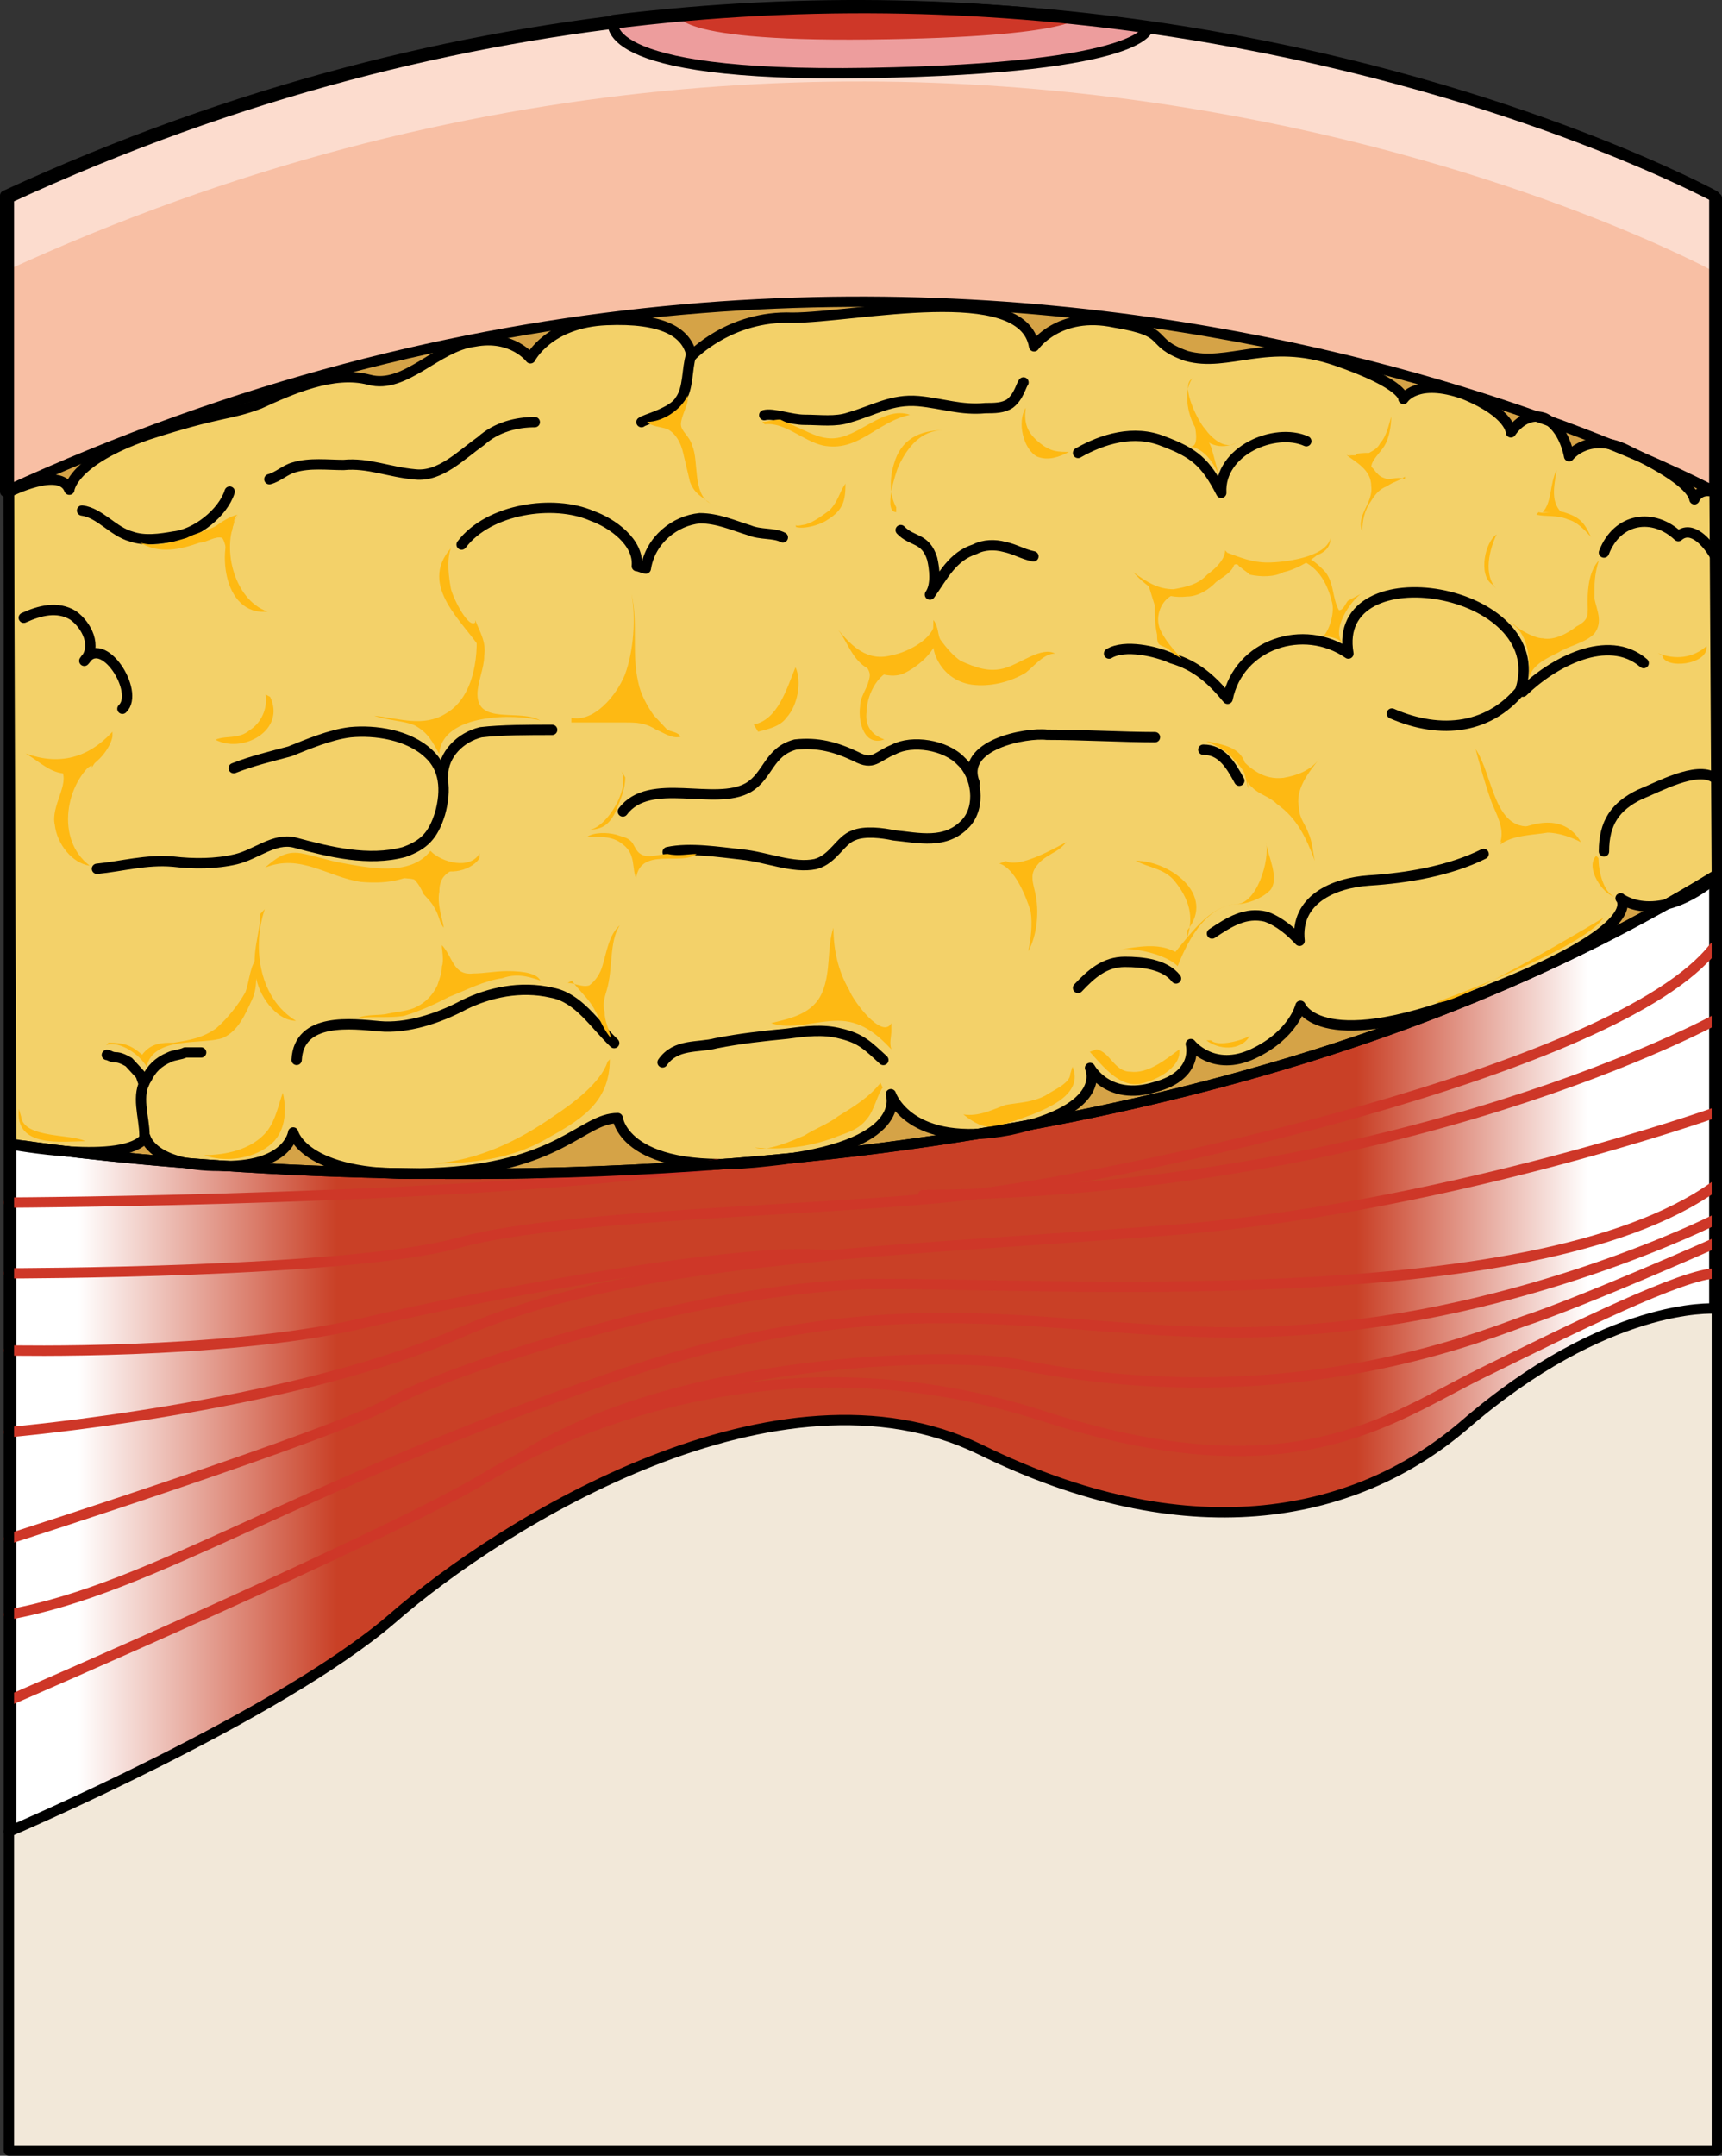
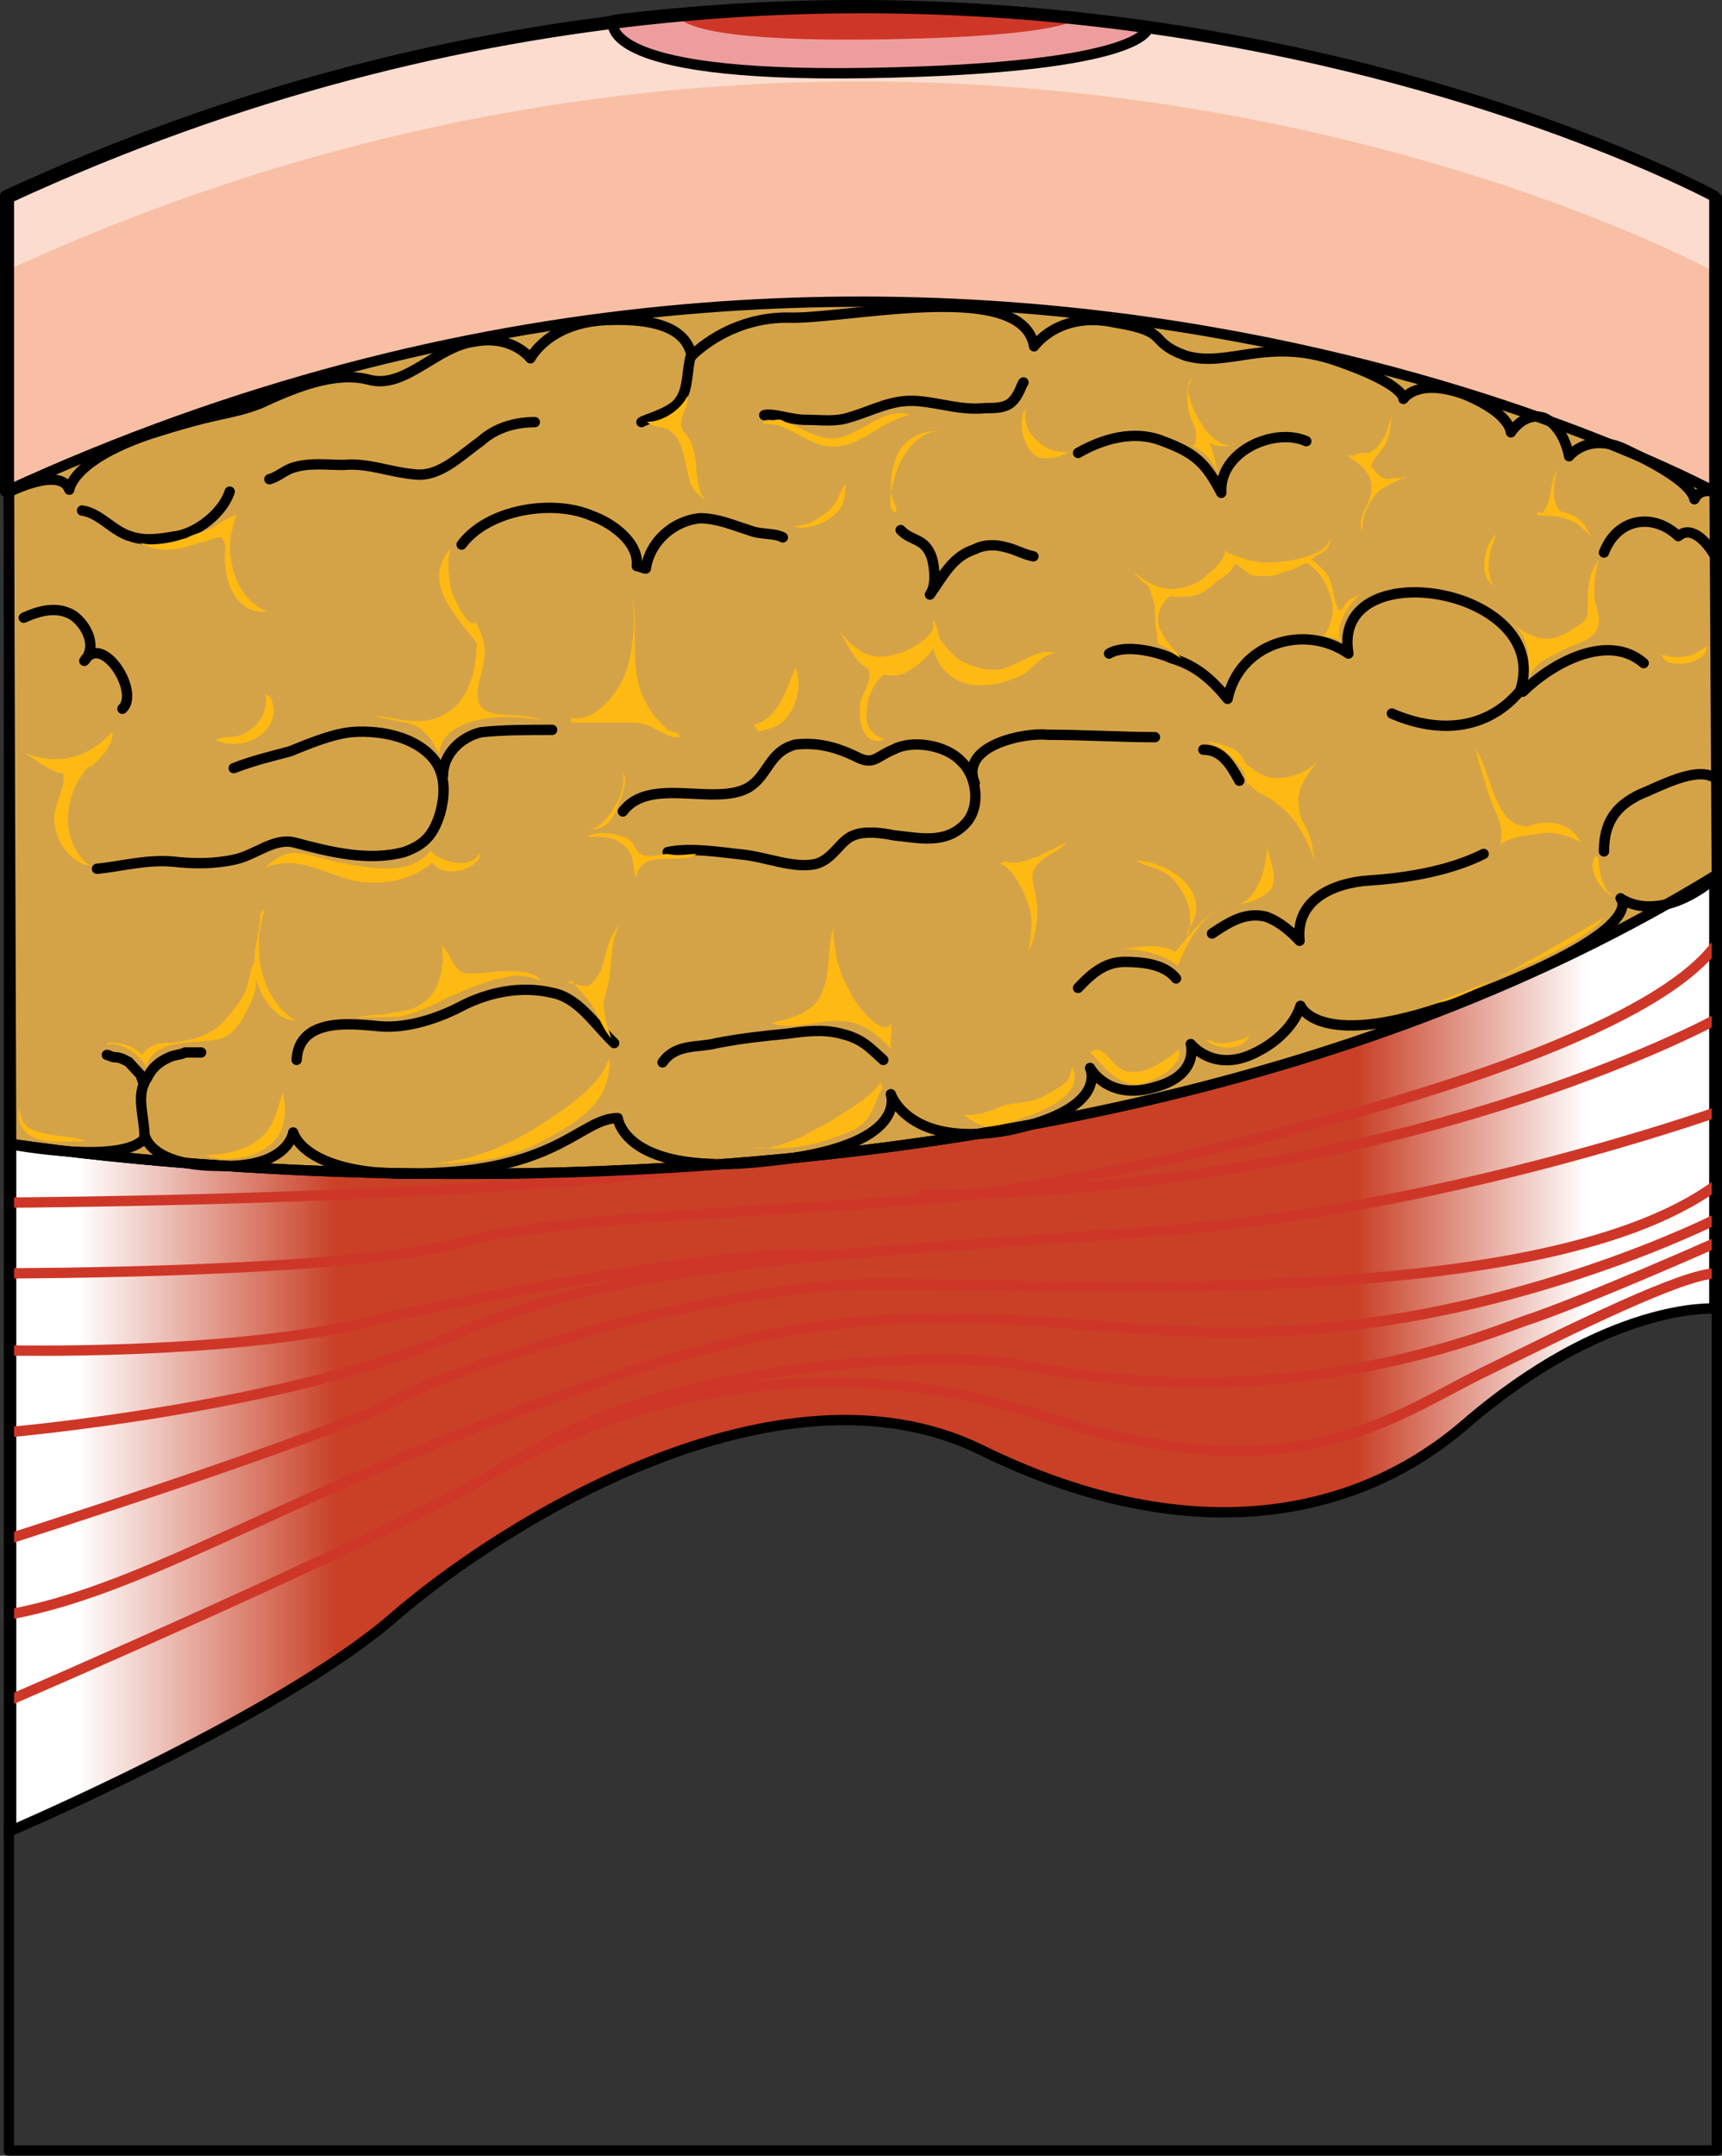
<svg xmlns="http://www.w3.org/2000/svg" version="1.1" id="Layer_1" x="0px" y="0px" width="166.6px" height="208.488px" viewBox="0 0 166.6 208.488" enable-background="new 0 0 166.6 208.488" xml:space="preserve">
  <rect x="0" y="0" width="166.6" height="208.488" fill="#333333" stroke="none" />
  <g>
    <path fill-rule="evenodd" clip-rule="evenodd" fill="#F8BFA4" d="M165.8,47.487c0,0-75.853-41.33-165.36,0c0-28.63,0-28.63,0-28.63   c89.507-41.33,165.36,0,165.36,0V47.487L165.8,47.487L165.8,47.487z" />
    <path fill-rule="evenodd" clip-rule="evenodd" fill="#FCDCCE" d="M165.8,26.248c0,0-75.636-41.331-165.36,0   c0-7.389,0-7.389,0-7.389c89.724-41.332,165.36,0,165.36,0V26.248L165.8,26.248L165.8,26.248z" />
    <path fill-rule="evenodd" clip-rule="evenodd" fill="#ED9D9D" stroke="#000000" stroke-linecap="round" stroke-linejoin="round" stroke-miterlimit="10" d="   M111.104,2.635c-15.16-2.329-32.703-3.028-51.761-0.699c0,0-2.382,5.59,24.689,5.125C111.32,6.595,111.104,2.635,111.104,2.635" />
    <path fill-rule="evenodd" clip-rule="evenodd" fill="#CE3728" d="M104.48,1.554C93.229,0.42,80.029-0.033,65.531,1.101   c0,0-1.731,2.947,18.609,2.72C104.48,3.594,104.48,1.554,104.48,1.554" />
-     <path fill-rule="evenodd" clip-rule="evenodd" fill="#F2E8D9" d="M165.8,126.42c0,81.747,0,81.747,0,81.747c-165,0-165,0-165,0   c0-31.175,0-31.175,0-31.175s25.984-11.085,37.028-20.553c10.827-9.468,37.46-25.863,56.949-16.396   c19.704,9.699,35.944,6.928,46.771-2.309C155.406,125.727,165.8,126.42,165.8,126.42L165.8,126.42z" />
    <linearGradient id="SVGID_1_" gradientUnits="userSpaceOnUse" x1="0.44" y1="130.887" x2="166.04" y2="130.887">
      <stop offset="0.043" style="stop-color:#FFFFFF" />
      <stop offset="0.194" style="stop-color:#C94026" />
      <stop offset="0.79" style="stop-color:#C94026" />
      <stop offset="0.925" style="stop-color:#FFFFFF" />
    </linearGradient>
    <path fill-rule="evenodd" clip-rule="evenodd" fill="url(#SVGID_1_)" d="M166.04,84.687c0,41.812,0,41.812,0,41.812   c-0.217,0-0.217,0-0.217,0s-10.404-0.693-24.276,11.318c-10.838,9.24-27.094,12.013-46.818,2.311   c-19.725-9.472-46.169,6.93-57.224,16.401C26.45,166,0.44,177.087,0.44,177.087c0.217-0.231,0.217-0.231,0.217-0.231   c0-66.297,0-66.297,0-66.297S97.545,126.267,166.04,84.687L166.04,84.687z" />
    <path fill-rule="evenodd" clip-rule="evenodd" fill="#D5A347" d="M166.04,84.668C97.545,126.208,0.657,110.515,0.657,110.515   c-0.217-63-0.217-63-0.217-63c89.519-41.308,165.383,0,165.383,0L166.04,84.668L166.04,84.668L166.04,84.668z" />
-     <path fill-rule="evenodd" clip-rule="evenodd" fill="#F3D169" d="M166.04,84.74c-0.217-37.206-0.217-37.206-0.217-37.206   c-1.518-0.462-1.95,0.693-1.95,0.693c-0.217-1.155-2.385-2.772-6.287-4.622c-3.9-2.08-5.852,0.462-5.852,0.462   s-0.434-2.773-2.385-3.697c-1.951-0.693-3.251,1.386-3.251,1.386s0-1.849-4.552-3.697c-4.553-1.618-5.853,0.462-5.853,0.462   s0.217-1.387-6.503-3.698c-6.936-2.311-10.404,0.693-14.522-0.462c-4.118-1.386-1.517-2.311-6.937-3.235   c-5.418-1.156-8.02,2.311-8.02,2.311c-0.867-6.471-17.34-2.773-23.409-2.773c-6.069-0.231-9.754,3.697-9.754,3.697   c-0.434-2.311-2.818-3.697-8.237-3.466c-5.418,0.231-7.37,3.697-7.37,3.697s-1.517-2.311-5.418-1.618   c-3.685,0.462-6.72,4.622-10.188,3.697c-3.468-0.924-7.586,0.924-10.621,2.311c-3.035,1.155-3.468,0.693-10.838,3.004   c-7.37,2.542-7.586,5.315-7.586,5.315c-0.867-2.311-5.852,0.231-5.852,0.231c0.217,63.086,0.217,63.086,0.217,63.086   s11.054,2.08,13.222-0.693c0,0,0.434,2.773,7.153,2.773c6.503,0.231,6.937-3.235,6.937-3.235s1.083,4.622,13.438,3.929   c12.572-0.462,14.522-5.314,18.208-5.314c0,0,0.434,5.776,14.306,4.159c14.088-1.387,12.138-6.471,12.138-6.471   s1.733,5.315,11.487,3.466c9.538-2.079,7.804-6.008,7.804-6.008s1.734,3.235,6.069,1.849c4.552-1.155,3.468-4.159,3.468-4.159   s2.168,2.772,6.069,0.924s4.769-4.621,4.769-4.621s1.733,5.084,17.774-1.387c16.039-6.239,13.221-9.013,13.221-9.013   S160.188,89.592,166.04,84.74L166.04,84.74z" />
    <path fill="none" stroke="#000000" stroke-linecap="round" stroke-linejoin="round" stroke-miterlimit="8" d="M166.1,84.799   c-0.217-37.205-0.217-37.205-0.217-37.205c-1.516-0.462-1.949,0.693-1.949,0.693c-0.216-1.155-2.382-2.773-6.279-4.622   c-3.898-2.08-5.848,0.462-5.848,0.462s-0.434-2.773-2.383-3.698c-1.949-0.693-3.248,1.387-3.248,1.387s0-1.849-4.548-3.697   c-4.548-1.618-5.847,0.462-5.847,0.462s0.216-1.386-6.498-3.697c-6.713-2.311-10.395,0.693-14.51-0.462   c-3.898-1.387-1.299-2.311-6.93-3.235c-5.414-1.155-7.797,2.311-7.797,2.311c-1.082-6.47-17.325-2.772-23.389-2.772   c-6.064-0.231-9.746,3.697-9.746,3.697c-0.433-2.311-2.815-3.697-8.229-3.467c-5.631,0.231-7.363,3.698-7.363,3.698   s-1.732-2.311-5.414-1.618c-3.682,0.462-6.714,4.622-10.179,3.697c-3.465-0.924-7.58,0.925-10.612,2.311   c-3.032,1.155-3.682,0.693-10.828,3.004c-7.363,2.542-7.58,5.314-7.58,5.314c-0.866-2.311-5.847,0.231-5.847,0.231   c0.217,63.087,0.217,63.087,0.217,63.087s11.044,2.08,12.994-0.693c0,0,0.65,2.773,7.147,2.773c6.713,0.23,7.146-3.235,7.146-3.235   s1.083,4.622,13.427,3.929c12.344-0.463,14.51-5.315,17.975-5.315c0,0,0.649,5.777,14.51,4.159   c13.861-1.387,11.912-6.471,11.912-6.471s1.732,5.315,11.478,3.467c9.745-2.08,7.796-6.008,7.796-6.008s1.732,3.234,6.281,1.849   c4.331-1.155,3.465-4.16,3.465-4.16s2.166,2.773,6.063,0.925c3.898-1.849,4.548-4.622,4.548-4.622s1.949,5.084,17.759-1.387   c16.026-6.239,13.21-9.013,13.21-9.013S160.252,89.652,166.1,84.799L166.1,84.799z" />
    <path fill="none" stroke="#000000" stroke-linecap="round" stroke-linejoin="round" stroke-miterlimit="8" d="M7.94,49.376   c1.731,0.229,3.029,2.057,4.76,2.514c1.298,0.457,2.813,0.229,4.111,0c2.164-0.229,4.76-2.286,5.409-4.343" />
    <path fill="none" stroke="#000000" stroke-linecap="round" stroke-linejoin="round" stroke-miterlimit="8" d="M26.06,46.347   c0.87-0.229,1.523-0.92,2.394-1.149c1.523-0.46,3.265-0.23,4.788-0.23c2.394-0.23,4.353,0.69,6.964,0.92   c2.394,0.23,4.353-1.84,6.311-3.22c1.523-1.38,3.482-1.84,5.223-1.84" />
    <path fill="none" stroke="#000000" stroke-linecap="round" stroke-linejoin="round" stroke-miterlimit="8" d="M66.86,34.347   c-0.437,1.389-0.218,3.24-1.091,4.397c-0.655,1.157-3.491,1.852-3.709,2.083" />
    <path fill="none" stroke="#000000" stroke-linecap="round" stroke-linejoin="round" stroke-miterlimit="8" d="M2.3,59.746   c1.519-0.695,3.254-1.158,4.772-0.231c1.301,0.926,2.386,3.011,1.084,4.4c1.735-2.779,5.423,3.012,3.688,4.633" />
    <path fill="none" stroke="#000000" stroke-linecap="round" stroke-linejoin="round" stroke-miterlimit="8" d="M99.02,36.987   c-0.216,0.226-0.432,1.355-1.297,2.033c-0.648,0.452-1.514,0.452-2.379,0.452c-2.377,0.226-4.107-0.452-6.485-0.678   c-2.595-0.226-4.324,0.903-6.703,1.581c-1.297,0.452-2.811,0.226-4.324,0.226c-1.297,0-3.027-0.677-3.892-0.451" />
    <path fill="none" stroke="#000000" stroke-linecap="round" stroke-linejoin="round" stroke-miterlimit="8" d="M104.3,43.806   c2.382-1.363,5.411-2.271,8.226-1.136c3.031,1.136,4.113,2.044,5.629,4.997c-0.217-4.089,5.195-6.36,8.226-4.997" />
    <path fill="none" stroke="#000000" stroke-linecap="round" stroke-linejoin="round" stroke-miterlimit="8" d="M87.14,51.267   c1.089,1.156,2.394,0.693,3.047,2.773c0.218,0.925,0.436,2.542-0.218,3.467c1.307-1.849,2.177-3.698,4.354-4.391   c0.869-0.462,1.958-0.462,2.828-0.231c1.088,0.231,1.741,0.693,2.83,0.924" />
    <path fill="none" stroke="#000000" stroke-linecap="round" stroke-linejoin="round" stroke-miterlimit="8" d="M44.66,52.67   c2.608-3.476,8.911-4.403,12.606-2.781c1.956,0.695,4.564,2.549,4.347,4.866c0.217,0,0.652,0.232,0.869,0.232   c0.435-2.781,2.826-4.634,5.216-4.866c1.739,0,3.26,0.695,4.781,1.159c1.087,0.463,2.391,0.231,3.26,0.695" />
    <path fill="none" stroke="#000000" stroke-linecap="round" stroke-linejoin="round" stroke-miterlimit="8" d="M107.3,63.211   c1.515-0.921,4.544-0.23,6.06,0.46c2.381,0.691,3.895,2.073,5.41,3.916c1.082-5.297,7.357-7.37,11.686-4.376   c-1.731-9.904,19.692-6.449,16.662,3.455c0.217,0,0.217,0,0.217,0.23c2.813-2.764,8.224-5.758,11.686-2.764" />
    <path fill="none" stroke="#000000" stroke-linecap="round" stroke-linejoin="round" stroke-miterlimit="8" d="M147.5,66.267   c-3.21,4.343-8.133,4.8-12.84,2.743" />
    <path fill="none" stroke="#000000" stroke-linecap="round" stroke-linejoin="round" stroke-miterlimit="8" d="M165.859,53.667   c-0.653-1.133-2.18-2.947-3.486-1.813c-2.398-2.267-5.885-1.813-7.193,1.587" />
    <path fill="none" stroke="#000000" stroke-linecap="round" stroke-linejoin="round" stroke-miterlimit="8" d="M165.859,75.217   c-1.743-1.149-5.448,0.92-7.192,1.61c-2.397,1.149-3.487,2.76-3.487,5.52" />
    <path fill="none" stroke="#000000" stroke-linecap="round" stroke-linejoin="round" stroke-miterlimit="8" d="M117.26,90.288   c1.738-1.167,3.258-2.101,5.213-1.634c1.303,0.467,2.389,1.4,3.258,2.334c-0.435-3.967,3.258-5.601,6.732-5.834   c3.692-0.233,7.819-0.934,11.077-2.566" />
    <path fill="none" stroke="#000000" stroke-linecap="round" stroke-linejoin="round" stroke-miterlimit="8" d="M113.779,94.63   c-1.076-1.374-3.231-1.604-4.955-1.604c-1.939,0-3.231,1.146-4.524,2.521" />
    <path fill="none" stroke="#000000" stroke-linecap="round" stroke-linejoin="round" stroke-miterlimit="8" d="M85.46,102.516   c-1.51-1.389-2.158-2.083-4.1-2.546c-1.726-0.463-3.452-0.231-5.178,0c-2.373,0.231-4.531,0.463-6.904,0.926   c-1.726,0.463-3.883,0-5.178,1.852" />
    <path fill="none" stroke="#000000" stroke-linecap="round" stroke-linejoin="round" stroke-miterlimit="8" d="M59.42,100.881   c-1.947-1.858-3.461-4.413-6.058-4.877c-3.029-0.697-6.057,0-8.437,1.161c-2.596,1.394-5.625,2.322-8.221,2.09   c-2.596-0.232-7.789-0.929-8.005,3.252" />
    <path fill="none" stroke="#000000" stroke-linecap="round" stroke-linejoin="round" stroke-miterlimit="8" d="M64.595,82.41   c2.167-0.463,4.985,0,7.153,0.23c2.384,0.231,4.985,1.387,7.153,0.925c1.734-0.462,2.384-2.311,3.685-2.773   c1.084-0.462,2.817-0.23,3.901,0c2.385,0.231,4.985,0.925,6.937-1.155c1.517-1.617,1.083-4.622-0.434-6.009   c-1.518-1.618-4.769-2.08-6.503-1.155c-1.734,0.693-1.951,1.617-3.685,0.693c-1.951-0.925-3.685-1.387-5.852-1.156   c-2.601,0.693-2.601,3.005-4.552,4.16c-3.251,1.85-9.537-1.155-12.138,2.312" />
    <path fill="none" stroke="#000000" stroke-linecap="round" stroke-linejoin="round" stroke-miterlimit="8" d="M94.305,75.748   c-1.525-3.749,5.014-4.92,6.975-4.686c3.486,0,7.41,0.234,10.461,0.234" />
    <path fill="none" stroke="#000000" stroke-linecap="round" stroke-linejoin="round" stroke-miterlimit="8" d="M116.42,72.507   c1.74,0,2.609,1.385,3.48,3" />
    <path fill="none" stroke="#000000" stroke-linecap="round" stroke-linejoin="round" stroke-miterlimit="8" d="M22.612,74.294   c1.735-0.694,3.688-1.158,5.423-1.622c1.735-0.695,3.905-1.622,5.857-1.854c2.386-0.231,5.64,0.232,7.592,2.086   c1.519,1.39,1.735,3.476,1.085,5.793c-0.651,2.085-1.519,3.013-3.471,3.708c-3.471,0.927-7.158,0-10.629-0.928   c-1.953-0.463-3.688,1.159-5.64,1.623c-1.952,0.463-4.122,0.463-6.074,0.231c-2.603-0.231-4.989,0.463-7.375,0.694" />
    <path fill="none" stroke="#000000" stroke-linecap="round" stroke-linejoin="round" stroke-miterlimit="8" d="M42.86,75.027   c0-2.103,1.724-3.738,3.664-4.206c1.939-0.233,4.741-0.233,6.896-0.233" />
    <path fill="none" stroke="#000000" stroke-linecap="round" stroke-linejoin="round" stroke-miterlimit="8" d="M13.977,109.828   c0-1.838-0.877-3.905,0.219-5.514c0.439-0.919,1.097-1.607,2.193-2.067c0.438-0.229,1.097-0.229,1.535-0.459   c0.438,0,0.658,0,0.877,0c0.22,0,0.439,0,0.658,0" />
    <path fill="none" stroke="#000000" stroke-linecap="round" stroke-linejoin="round" stroke-miterlimit="8" d="M13.94,104.788   c-0.212-0.23-0.212-0.69-0.424-0.92c-0.423-0.46-0.635-0.69-1.059-1.15c-0.423-0.229-0.847-0.46-1.271-0.46   c-0.424,0-0.635-0.23-0.847-0.23" />
    <path fill="none" stroke="#000000" stroke-linecap="round" stroke-linejoin="round" stroke-miterlimit="8" d="M165.859,84.748   c0,41.811,0,41.811,0,41.811l0,0c0,0-10.393-0.693-24.252,11.319c-10.826,9.24-27.066,12.012-46.771,2.31   c-19.488-9.471-46.122,6.931-56.949,16.401C26.844,166.059,0.86,177.147,0.86,177.147c0.216-0.23,0.216-0.23,0.216-0.23   c0-66.297,0-66.297,0-66.297S97.867,126.328,165.859,84.748L165.859,84.748z" />
    <path fill="none" stroke="#CE3728" stroke-linecap="round" stroke-linejoin="round" stroke-miterlimit="10" d="M1.22,164.307   c0,0,36.183-15.636,45.716-21.385s29.683-13.797,53.949-5.979c24.266,7.818,33.582,0.229,42.466-4.139   c8.883-4.369,19.499-9.658,22.749-9.658" />
    <path fill="none" stroke="#CE3728" stroke-linecap="round" stroke-linejoin="round" stroke-miterlimit="10" d="M166.1,120.147   c0,0-13,5.77-18.634,7.616c-5.634,2.076-24.05,9.23-49.185,4.153c-6.283-1.153-32.934-0.692-48.102,9.23" />
    <path fill="none" stroke="#CE3728" stroke-linecap="round" stroke-linejoin="round" stroke-miterlimit="10" d="M165.859,117.988   c0,0-18.404,9.25-40.059,10.638c-21.653,1.619-36.378-6.013-66.693,4.626c-30.315,10.407-44.173,20.352-58.248,22.896" />
    <path fill="none" stroke="#CE3728" stroke-linecap="round" stroke-linejoin="round" stroke-miterlimit="10" d="M0.86,148.828   c0,0,31.614-10.133,36.811-13.126c5.414-3.224,29.449-11.053,46.122-11.513c16.457-0.23,64.311,3.223,82.066-9.441" />
    <path fill="none" stroke="#CE3728" stroke-linecap="round" stroke-linejoin="round" stroke-miterlimit="10" d="M166.1,107.547   c0,0-27.287,9.704-54.574,11.552c-27.288,2.08-50.677,2.542-67.352,9.936c-16.459,7.162-43.313,9.473-43.313,9.473" />
    <path fill="none" stroke="#CE3728" stroke-linecap="round" stroke-linejoin="round" stroke-miterlimit="10" d="M0.86,130.608   c0,0,20.558,0.46,33.757-2.524c13.417-3.215,38.085-7.576,45.443-6.658" />
    <path fill="none" stroke="#CE3728" stroke-linecap="round" stroke-linejoin="round" stroke-miterlimit="10" d="M0.86,123.148   c0,0,33.347,0,43.74-3.018c10.394-2.784,36.161-3.017,49.803-4.641c13.642-1.625,62.146-11.835,71.456-23.902" />
    <path fill="none" stroke="#CE3728" stroke-linecap="round" stroke-linejoin="round" stroke-miterlimit="10" d="M166.1,98.547   c0,0-30.156,16.579-76.8,17.04" />
    <path fill="none" stroke="#CE3728" stroke-linecap="round" stroke-linejoin="round" stroke-miterlimit="10" d="M0.86,116.307   c0,0,46.905-0.232,68.52-3.72" />
    <path fill-rule="evenodd" clip-rule="evenodd" fill="#FEB913" d="M73.76,40.803c0.433,0,1.082-0.228,1.731-0.228   c0.433,0.228,1.082,0.456,1.515,0.684c1.082,0.456,2.164,1.14,3.462,1.14c2.596,0,4.976-3.191,7.573-2.279   c-3.245,0.684-4.977,3.647-8.438,2.964c-1.947-0.456-3.678-2.28-5.625-2.052" />
    <path fill-rule="evenodd" clip-rule="evenodd" fill="#FEB913" d="M90.298,59.967c0.437,0.463,0.437,1.389,0.655,1.852   c0.654,0.926,1.309,1.62,1.963,2.083c1.527,0.694,2.836,1.157,4.363,0.694c1.527-0.463,3.492-2.083,4.801-1.389   c-1.092,0-1.964,1.157-2.836,1.851c-1.527,0.926-3.492,1.389-5.236,1.157c-1.527-0.231-2.837-1.157-3.492-2.777   c-0.436-1.157-0.218-2.083-0.218-3.24" />
    <path fill-rule="evenodd" clip-rule="evenodd" fill="#FEB913" d="M72.92,70.074c2.34-0.462,3.191-3.466,4.042-5.546   c0.638,1.387,0.212,3.698-0.851,4.853c-0.638,0.925-1.915,1.156-2.766,1.387" />
    <path fill-rule="evenodd" clip-rule="evenodd" fill="#FEB913" d="M25.694,67.167c0.221,1.382-0.441,2.765-1.544,3.456   c-1.103,0.921-2.207,0.46-3.31,0.921c2.648,1.382,6.84-0.921,5.295-4.147" />
    <path fill-rule="evenodd" clip-rule="evenodd" fill="#FEB913" d="M46.4,82.519c-0.865,1.619-3.676,0.926-4.757-0.231   c-1.946,2.546-6.055,1.62-8.65,1.157c-1.297-0.231-2.595-0.694-3.892-0.926c-1.514-0.231-2.379,0.463-3.46,1.389   c3.46-1.389,6.055,0.926,9.299,1.389c2.812,0.23,4.758-0.232,6.92-1.852c0.865,1.389,3.676,0.926,4.542-0.463" />
    <path fill-rule="evenodd" clip-rule="evenodd" fill="#FEB913" d="M42.75,91.635c0,0,0.217,1.37,0,1.827   c0,0.686-0.216,1.143-0.433,1.827c-0.433,0.914-1.083,1.599-1.949,2.056s-1.733,0.457-2.815,0.686   c-0.867,0.229-1.949,0-3.032,0.457c1.516-0.229,3.032,0,4.548-0.229c1.516-0.457,3.032-1.143,4.332-1.828   c1.732-0.685,3.465-1.598,5.198-1.826c1.299-0.457,2.382-0.229,3.682,0.229c-0.433-0.914-2.599-0.914-3.249-0.914   c-1.083,0-2.166,0.229-3.249,0.229c-1.949,0.229-1.949-1.599-3.032-2.74" />
-     <path fill-rule="evenodd" clip-rule="evenodd" fill="#FEB913" d="M44.24,83.934c-1.084,0.464-1.735,0.927-1.735,2.317   c-0.217,1.158,0.217,2.317,0.434,3.476c-0.434-0.463-0.434-1.158-0.868-1.854c-0.217-0.464-0.651-0.927-1.085-1.391   c-0.217-0.463-0.434-0.927-0.868-1.39c-0.434-0.232-1.301,0-1.518-0.464c0.434-0.231,1.084-0.231,1.518-0.464   c0.434-0.231,0.651-0.463,1.085-0.695c0.65-0.463,2.169-0.231,2.386,0.464" />
    <path fill-rule="evenodd" clip-rule="evenodd" fill="#FEB913" d="M56.12,80.955c1.518,0,3.037-0.233,4.121,0.701   c1.302,0.935,0.868,2.337,1.302,3.271c0.434-3.038,4.338-1.168,5.857-2.337c-0.868,0-1.735,0.233-2.82,0   c-0.651,0-1.953,0.468-2.604,0c-0.434-0.233-0.65-0.935-0.868-1.168c-0.434-0.468-0.868-0.468-1.518-0.701   c-0.868-0.233-2.169-0.233-2.82,0.233" />
    <path fill-rule="evenodd" clip-rule="evenodd" fill="#FEB913" d="M118.529,53.223c0,0.941-1.084,1.882-1.734,2.353   c-0.867,0.94-1.951,1.176-3.252,1.411c-1.518,0-2.602-0.706-3.903-1.646c1.519,1.646,3.036,2.587,5.204,2.352   c1.084,0,2.168-0.705,2.818-1.411c0.65-0.47,1.518-0.94,1.734-1.646c0.434-0.235,0.434,0.235,0.65,0.235   c0.217,0.235,0.65,0.471,0.867,0.706c1.084,0.235,2.385,0.235,3.252-0.235c1.085-0.235,2.386-0.941,3.253-1.646   c0.65-0.235,1.301-0.706,1.301-1.646c-0.434,1.882-4.554,2.352-6.071,2.352s-2.602-0.47-3.902-0.941" />
    <path fill-rule="evenodd" clip-rule="evenodd" fill="#FEB913" d="M116.72,71.727c1.134,0.456,2.04,0.912,2.72,1.824   c0.227,0.228,0.681,0.685,0.907,1.14c0.227,0.456,0.227,1.141,0.453,1.597c-0.227-1.141,0-2.509-0.907-3.42   c-0.68-0.684-1.813-0.912-2.946-1.14" />
    <path fill-rule="evenodd" clip-rule="evenodd" fill="#FEB913" d="M86.24,98.951c-0.863,1.614-3.665-2.075-4.096-3.229   c-1.078-1.844-1.509-3.92-1.509-5.995c-0.646,1.845-0.215,4.151-1.078,6.226c-0.862,2.076-3.018,2.537-4.958,2.998   c1.94,0.691,4.311-0.23,6.466-0.23c2.156,0,3.664,1.153,5.174,2.768c-0.216-0.692,0-1.153,0-1.846" />
    <path fill-rule="evenodd" clip-rule="evenodd" fill="#FEB913" d="M25.616,87.927c-1.296,3.906-0.432,8.732,3.024,10.8   c-1.944,0-3.672-2.527-3.888-4.366c-0.432-2.297,0.432-4.136,0.432-5.975" />
    <path fill-rule="evenodd" clip-rule="evenodd" fill="#FEB913" d="M45.978,60.199c0.435,2.777,0,7.174-2.825,8.794   c-2.173,1.389-4.563,0.463-6.954,0.231c1.304,0.463,2.825,0.463,3.912,0.926c1.304,0.694,1.738,1.62,2.39,2.777   c0.217-3.935,7.388-3.935,9.778-3.24c-1.956-1.157-6.084,0.463-6.084-2.545c0-1.157,0.652-2.545,0.652-3.703   c0.217-1.389-0.435-2.314-0.87-3.472" />
    <path fill-rule="evenodd" clip-rule="evenodd" fill="#FEB913" d="M23.031,49.767c-1.753,2.975-0.438,8.238,2.849,9.383   c-4.383,0.458-5.04-6.408-3.068-8.925" />
    <path fill-rule="evenodd" clip-rule="evenodd" fill="#FEB913" d="M10.88,70.767c-2.369,2.574-5.169,3.276-8.4,2.106   c1.938,1.17,3.015,2.573,5.384,1.638c1.508-0.468,2.8-2.106,3.016-3.276" />
    <path fill-rule="evenodd" clip-rule="evenodd" fill="#FEB913" d="M45.994,60.188c-0.646,0.694-2.151-2.316-2.367-3.243   c-0.215-1.158-0.43-2.779,0-3.938c-3.228,3.706,1.291,7.181,3.012,9.96C46.209,62.272,46.209,60.882,45.994,60.188" />
    <path fill-rule="evenodd" clip-rule="evenodd" fill="#FEB913" d="M9.32,73.527c-2.96,2.087-4.017,7.65-0.634,10.2   c-1.691-0.231-3.171-2.086-3.383-3.94c-0.423-1.854,1.48-3.941,0.634-5.332c0.634,0,1.269,0,1.903,0   c0.423-0.231,1.057-0.928,1.057-0.231" />
    <path fill-rule="evenodd" clip-rule="evenodd" fill="#FEB913" d="M23,49.767c-0.862,0.226-1.508,0.678-2.155,1.13   c-0.862,0.451-1.939,0.678-2.801,1.129c-1.508,0.452-3.017,0.904-4.524,0.452c1.939,1.129,3.878,0.678,5.817,0   c0.646,0,1.508-0.678,2.155-0.452c0.215,0.226,0.431,1.13,0.431,1.582c0.216-0.678,0.216-1.355,0.431-2.033   C22.569,51.123,22.569,49.993,23,49.767" />
    <path fill-rule="evenodd" clip-rule="evenodd" fill="#FEB913" d="M66.534,38.248c-0.656,1.392-2.404,2.552-3.934,2.552   c0.437,0.464,1.311,0.464,1.967,0.696c0.875,0.464,1.312,1.392,1.53,2.32c0.218,0.928,0.437,1.856,0.656,2.784   c0.437,1.16,1.093,1.392,1.967,2.088c-1.749-0.928-1.093-4.176-1.749-5.567c-0.218-0.928-1.093-1.393-1.093-2.088   s0.656-1.856,0.656-2.32" />
    <path fill-rule="evenodd" clip-rule="evenodd" fill="#FEB913" d="M90.412,60.447c-0.435,1.571-2.822,2.692-4.123,2.917   c-2.388,0.673-3.907-0.897-5.209-2.468c0.868,1.122,1.302,2.692,2.604,3.59c1.085,0.673,2.605,1.121,3.689,0.673   c1.52-0.673,3.906-2.692,3.256-4.487" />
    <path fill-rule="evenodd" clip-rule="evenodd" fill="#FEB913" d="M96.68,83.513c1.512,0.459,2.592,3.214,3.024,4.592   c0.216,1.377,0,2.754-0.216,3.902c0.863-1.607,1.08-3.902,0.647-5.739c-0.216-0.918-0.432-1.606,0-2.296   c0.864-1.377,2.16-1.377,3.024-2.525c-1.297,0.689-4.536,2.525-5.832,1.837" />
    <path fill-rule="evenodd" clip-rule="evenodd" fill="#FEB913" d="M120.199,87.439c-3.239-0.231-5.184,3.234-6.264,6.008   c-1.08-1.155-4.32-1.849-5.615-1.617c1.728-0.231,3.672-0.693,5.399,0.23C115.447,89.981,117.393,87.208,120.199,87.439" />
    <path fill-rule="evenodd" clip-rule="evenodd" fill="#FEB913" d="M145.16,81.687c1.083-0.926,3.25-0.926,4.55-1.157   c1.083,0,2.384,0.463,3.25,0.926c-1.733-3.009-5.2-1.851-7.583-0.463" />
    <path fill-rule="evenodd" clip-rule="evenodd" fill="#FEB913" d="M146,60.135c1.954,1.14,1.954,3.42,1.954,5.472   c0.218-1.368,1.954-2.052,2.823-2.508c1.086-0.684,2.605-0.912,3.475-1.824c0.868-1.14,0.217-2.28,0-3.42   c0-1.368,0-2.28,0.434-3.647c-0.869,0.912-1.086,2.508-1.086,3.876c0,1.368,0.217,1.824-1.086,2.508   c-0.868,0.684-2.171,1.368-3.257,1.14c-0.868,0-2.388-0.912-2.823-1.368" />
    <path fill-rule="evenodd" clip-rule="evenodd" fill="#FEB913" d="M144.8,56.967c-1.351-1.377-0.675-3.902,0-5.28   c-1.125,0.689-1.8,3.903-0.45,4.821" />
    <path fill-rule="evenodd" clip-rule="evenodd" fill="#FEB913" d="M148.64,49.767c0.88,0.24,1.98,0,3.08,0.48   c0.88,0.24,1.54,0.96,2.2,1.68c-0.66-1.44-1.1-1.92-2.641-2.4c-0.879-0.24-1.76,0.24-2.42,0" />
    <path fill-rule="evenodd" clip-rule="evenodd" fill="#FEB913" d="M160.4,63.171c1.711,0.684,3.422,0.456,4.705-0.684   c0.215,1.824-4.064,2.28-4.277,0.912" />
    <path fill-rule="evenodd" clip-rule="evenodd" fill="#FEB913" d="M151.279,49.767c-1.359-1.137-0.906-2.729-0.68-4.32   c-0.68,1.364-0.453,3.183-1.359,4.092c0.453,0,1.133,0,1.586,0.228" />
    <path fill-rule="evenodd" clip-rule="evenodd" fill="#FEB913" d="M135.92,46.1c-0.65,0.465-1.084,0.465-1.735,0.93   c-0.651,0.232-1.085,0.697-1.519,1.395c-0.65,0.93-0.867,1.86-0.867,3.022c-0.651-1.627,1.084-2.79,0.867-4.417   c0-1.627-1.519-2.325-2.387-3.022c1.085,0.232,2.17,0.697,2.82,1.627c0.434,0.465,0.434,0.465,1.085,0.698   c0.651,0,1.085-0.232,1.735,0" />
    <path fill-rule="evenodd" clip-rule="evenodd" fill="#FEB913" d="M115.279,36.675c-1.08,0.686,0.648,4.111,1.297,4.796   c0.647,0.914,1.943,2.056,3.023,1.371c-1.512,0.685-3.023,0.229-3.888-1.371c-0.864-1.37-1.296-3.882-0.216-5.024" />
    <path fill-rule="evenodd" clip-rule="evenodd" fill="#FEB913" d="M131.164,44.036c0-0.234,0.859-0.234,1.289-0.234   c0.429-0.234,0.858-0.469,1.073-0.937c0.644-0.703,0.858-1.875,1.073-2.577c0,0.937-0.215,2.108-0.645,2.812   c-0.429,0.703-1.288,1.405-1.288,2.108c-0.644,0-1.503-0.938-2.147-1.172" />
    <path fill-rule="evenodd" clip-rule="evenodd" fill="#FEB913" d="M115.563,40.767c0,0.469,0.643,2.814-0.643,2.346   c1.5,0.234,2.357,1.407,3,2.814c-0.215-0.704-0.429-1.642-0.643-2.346c-0.215-0.938-0.857-1.407-1.072-2.11" />
    <path fill-rule="evenodd" clip-rule="evenodd" fill="#FEB913" d="M103.64,43.71c-1.319,0-1.979,0-3.079-0.897   c-1.101-0.897-1.541-1.794-1.32-3.365c-0.881,1.346-0.221,4.039,1.1,4.711c1.1,0.448,2.2,0,3.08-0.449" />
    <path fill-rule="evenodd" clip-rule="evenodd" fill="#FEB913" d="M86.707,49.527c-1.307,0,0-3.96,0.217-4.426   c0.871-1.863,2.178-3.494,4.355-3.494c-2.395,0-4.137,0.932-4.791,3.262c-0.436,1.397-0.436,3.028,0.219,4.192" />
    <path fill-rule="evenodd" clip-rule="evenodd" fill="#FEB913" d="M77,50.74c0,0.234,0.654,0,0.873,0   c0.873-0.233,1.746-0.935,2.4-1.402c0.873-0.935,0.873-1.636,1.527-2.571c0,1.636-0.218,2.571-1.746,3.506   C79.4,50.74,77.873,51.208,77,50.974" />
    <path fill-rule="evenodd" clip-rule="evenodd" fill="#FEB913" d="M86.84,64.856c-1.707-0.23-2.987,2.297-2.987,3.905   c-0.213,1.379,0.427,2.297,1.708,2.757C83.64,72.208,83,69.91,83.213,68.302c0-0.919,0.64-1.608,0.853-2.527   c0.213-0.688,0-0.918-0.427-1.607c0.854,0,1.707,0.689,2.773,0.689" />
    <path fill-rule="evenodd" clip-rule="evenodd" fill="#FEB913" d="M10.28,101.078c1.302-0.465,3.256,0.929,3.907,2.09   c0.651-3.019,5.426-2.09,7.38-2.786c1.52-0.696,2.17-2.321,2.822-3.715s0.217-2.786,0.651-4.179   c-0.868,0.696-0.868,2.321-1.303,3.482c-0.651,1.16-1.736,2.554-2.822,3.482c-1.302,0.929-2.604,1.16-4.124,1.393   c-1.085,0-2.17,0-3.039,1.161c-1.085-0.929-1.737-1.161-3.256-1.161" />
    <path fill-rule="evenodd" clip-rule="evenodd" fill="#FEB913" d="M54.92,95.064c0.63,0,1.47,0.464,2.1,0.232   c0.63-0.465,1.05-1.162,1.26-1.859c0.42-1.395,0.63-3.021,1.68-3.949c-1.05,1.626-0.63,4.182-1.26,6.272   c-0.21,0.697-0.42,1.395-0.21,2.091c0,0.93,0.42,1.627,0.63,2.557c-0.84-0.93-1.26-2.324-1.89-3.253   c-0.63-0.93-1.47-1.627-1.89-2.323" />
    <path fill-rule="evenodd" clip-rule="evenodd" fill="#FEB913" d="M114.863,90.687c0.65-2.092,0.217-3.72-1.301-5.58   c-1.082-1.162-2.383-1.162-3.683-1.859c3.25,0,7.8,3.255,4.983,6.742" />
    <path fill-rule="evenodd" clip-rule="evenodd" fill="#FEB913" d="M113.888,57.417c-1.296,0.232-2.159,1.858-1.728,3.251   c0.432,1.162,1.512,2.323,2.16,3.019c-0.433-0.232-0.864-0.464-1.297-0.929c-0.863-0.465-1.08-0.232-1.08-1.394   c-0.215-0.929-0.215-1.858-0.215-2.787c-0.217-0.697-0.433-1.394-0.648-2.09c0.648,0.232,1.728,0.929,2.376,1.162" />
    <path fill-rule="evenodd" clip-rule="evenodd" fill="#FEB913" d="M125.84,54.179c1.742,0.691,2.613,2.305,3.049,4.149   c0.218,0.922-0.218,2.536-0.871,3.227c0.871,0,1.524,0.23,1.96,0.692c-1.307-1.153,0.653-4.149,1.742-4.841   c-0.436,0.23-0.871,0.461-1.307,0.692c-0.218,0.23-0.436,0.922-0.871,0.922c-0.653-1.153-0.436-2.536-1.307-3.688   c-0.436-0.461-1.742-1.844-2.178-1.152" />
    <path fill-rule="evenodd" clip-rule="evenodd" fill="#FEB913" d="M148.64,79.832c-4.138,0.924-4.138-4.846-5.88-7.384   c0.436,1.616,0.871,3.231,1.524,5.077c0.436,1.154,1.307,2.539,0.871,3.923c0.871-0.691,2.396-1.153,3.484-1.153" />
    <path fill-rule="evenodd" clip-rule="evenodd" fill="#FEB913" d="M154.648,83c0,1.165,0.443,3.261,1.551,3.727   c-1.107-0.232-2.879-2.795-1.771-3.96" />
    <path fill-rule="evenodd" clip-rule="evenodd" fill="#FEB913" d="M138.92,96.94c0,0,14.256-5.137,16.2-8.173   C155.12,88.767,140.863,97.408,138.92,96.94L138.92,96.94z" />
    <path fill-rule="evenodd" clip-rule="evenodd" fill="#FEB913" d="M105.439,101.727c1.3,1.44,2.816,3.36,4.766,3.12   c1.299-0.24,4.115-1.439,3.898-3.359c-1.3,0.959-3.032,2.399-4.766,2.159c-1.516,0-1.949-1.92-3.248-2.159" />
    <path fill-rule="evenodd" clip-rule="evenodd" fill="#FEB913" d="M116.72,100.613c1.105,0.892,3.315,1.114,4.2-0.445   c-0.663,0.445-3.095,1.114-3.758,0.445" />
    <path fill-rule="evenodd" clip-rule="evenodd" fill="#FEB913" d="M103.762,103.167c1.078,2.538-2.155,3.923-3.879,4.615   c-1.294,0.461-2.372,0.923-3.665,1.154c-1.078,0.23-2.155-0.462-3.019-1.154c1.51,0.23,2.803-0.462,4.096-0.923   c1.294-0.231,2.588-0.231,3.881-0.923c0.646-0.462,2.371-1.154,2.371-2.077" />
    <path fill-rule="evenodd" clip-rule="evenodd" fill="#FEB913" d="M85.4,105.191c-0.434,0.463-0.868,2.317-1.519,3.012   c-0.867,1.159-2.168,1.391-3.252,1.854c-2.602,0.927-4.987,1.158-7.589,0.927c1.084,0.463,3.686-0.695,4.771-1.158   c1.084-0.695,2.385-1.159,3.252-1.854c1.518-0.927,3.036-1.854,4.121-3.244" />
    <path fill-rule="evenodd" clip-rule="evenodd" fill="#FEB913" d="M59,102.447c0,4.354-3.041,5.957-6.299,7.789   c-3.258,1.833-6.951,2.291-10.861,2.291c4.344-0.229,8.471-2.291,11.729-4.581c1.738-1.146,4.562-3.208,5.213-5.27" />
    <path fill-rule="evenodd" clip-rule="evenodd" fill="#FEB913" d="M27.365,105.687c0.435,1.854,0.217,3.939-1.304,5.098   c-1.738,1.391-4.563,1.623-6.302,0.928c1.956,0,4.563-0.464,6.084-2.317C26.713,108.236,26.931,106.846,27.365,105.687" />
    <path fill-rule="evenodd" clip-rule="evenodd" fill="#FEB913" d="M1.827,107.248c-0.427,3.84,4.275,3.12,6.413,3.12   c-1.282-0.721-5.985-0.24-6.199-2.4" />
    <path fill-rule="evenodd" clip-rule="evenodd" fill="#FEB913" d="M119.84,73.167c1.084,1.146,2.383,2.291,4.334,2.062   c1.299-0.229,2.6-0.688,3.466-1.833c-1.083,1.375-2.384,2.979-1.95,4.812c0,0.916,0.65,1.604,0.867,2.29   c0.434,0.917,0.434,1.833,0.65,2.75c-0.867-2.291-1.734-4.124-3.684-5.498c-0.65-0.688-1.733-0.917-2.384-1.604   c-0.866-0.688-0.649-1.833-1.083-2.75" />
    <path fill-rule="evenodd" clip-rule="evenodd" fill="#FEB913" d="M119.359,87.457c2.221,0.23,3.553-4.392,3.108-6.01   c0.222,1.387,1.332,3.467,0.444,4.623c-0.889,0.924-2.442,1.387-3.33,1.387" />
    <path fill-rule="evenodd" clip-rule="evenodd" fill="#FEB913" d="M55.28,69.416c2.155,0.461,4.31-2.071,5.172-4.143   c0.862-2.302,1.078-5.524,0.646-7.826c0.646,2.762,0,5.754,0.646,8.516c0.216,1.151,0.862,2.302,1.509,3.222   c0.431,0.46,0.862,0.92,1.293,1.381c0.431,0.23,1.078,0.23,1.293,0.69c-0.862,0.23-1.724-0.46-2.371-0.69   c-1.078-0.69-1.939-0.69-3.017-0.69c-1.724,0-3.448,0-5.172,0" />
    <path fill-rule="evenodd" clip-rule="evenodd" fill="#FEB913" d="M60.05,74.488c1.11,1.615-1.554,6-3.33,5.769   c1.554,0,2.22-0.462,2.886-1.846c0.444-1.154,0.888-2.077,0.888-3.231" />
    <path fill="none" stroke="#000000" stroke-linecap="round" stroke-linejoin="round" stroke-miterlimit="8" d="M165.859,47.547   c0,0-75.636-41.329-165.359,0c0-28.63,0-28.63,0-28.63c89.724-41.33,165.359,0,165.359,0V47.547L165.859,47.547L165.859,47.547z" />
    <path fill="none" stroke="#000000" stroke-linecap="round" stroke-linejoin="round" stroke-miterlimit="8" d="M0.86,19.15   c89.442-41.322,165.24,0,165.24,0c0,188.838,0,188.838,0,188.838c-165.24,0-165.24,0-165.24,0V19.15L0.86,19.15L0.86,19.15z" />
    <path fill="none" stroke="#000000" stroke-linecap="round" stroke-linejoin="round" stroke-miterlimit="8" d="M1.076,110.62   c0,0,96.791,15.708,164.783-25.872" />
  </g>
</svg>